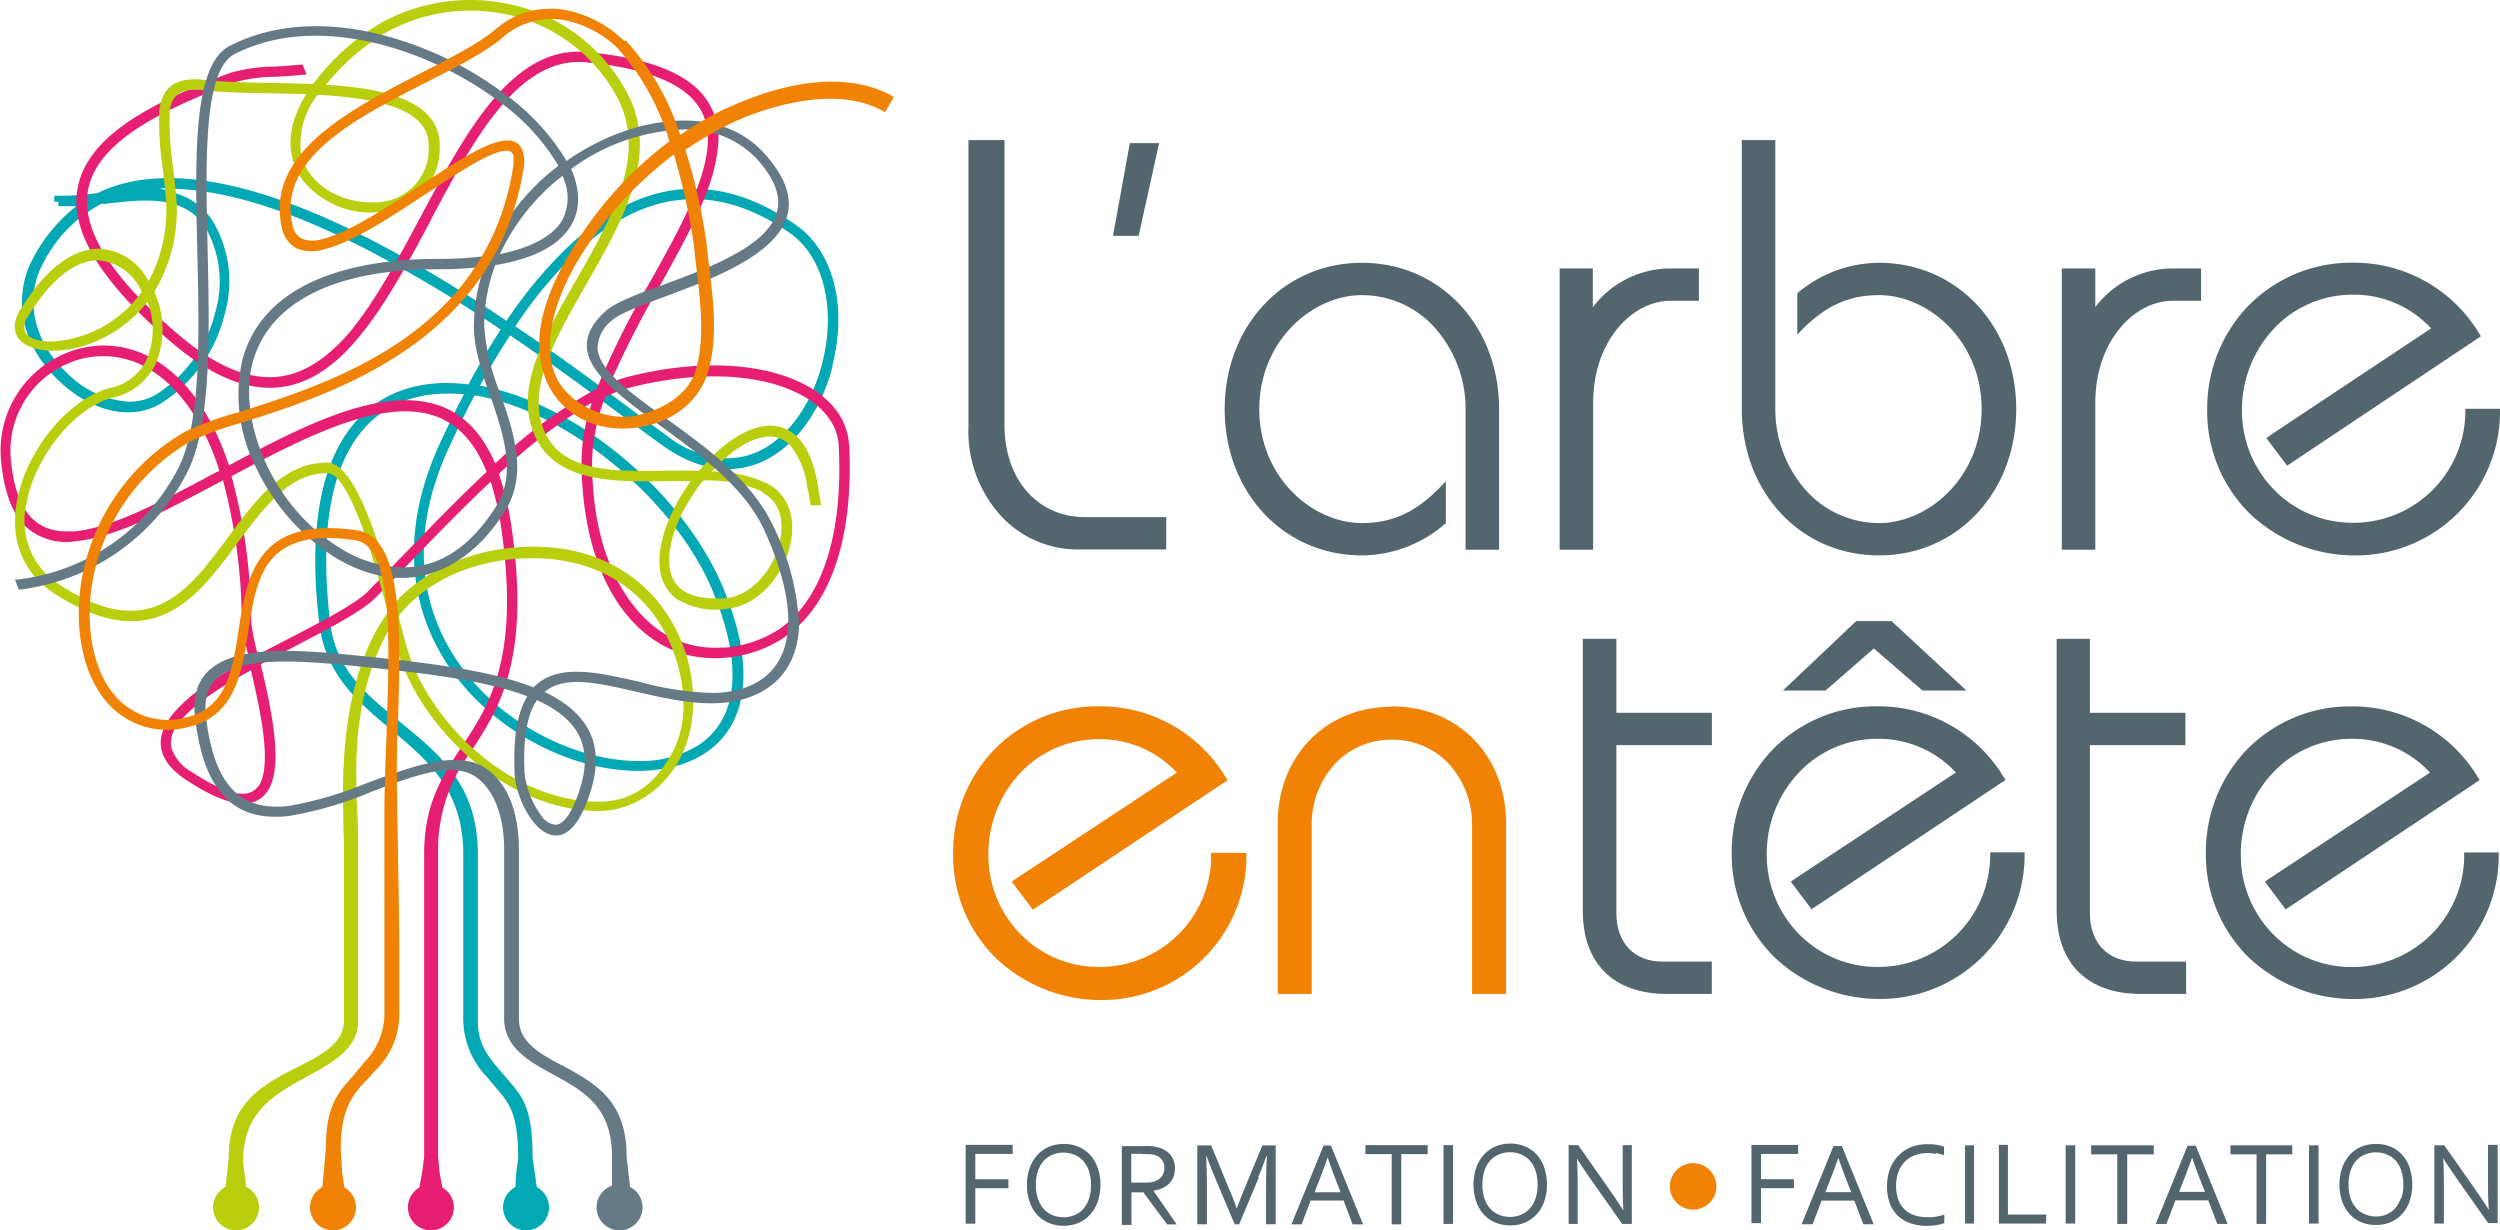
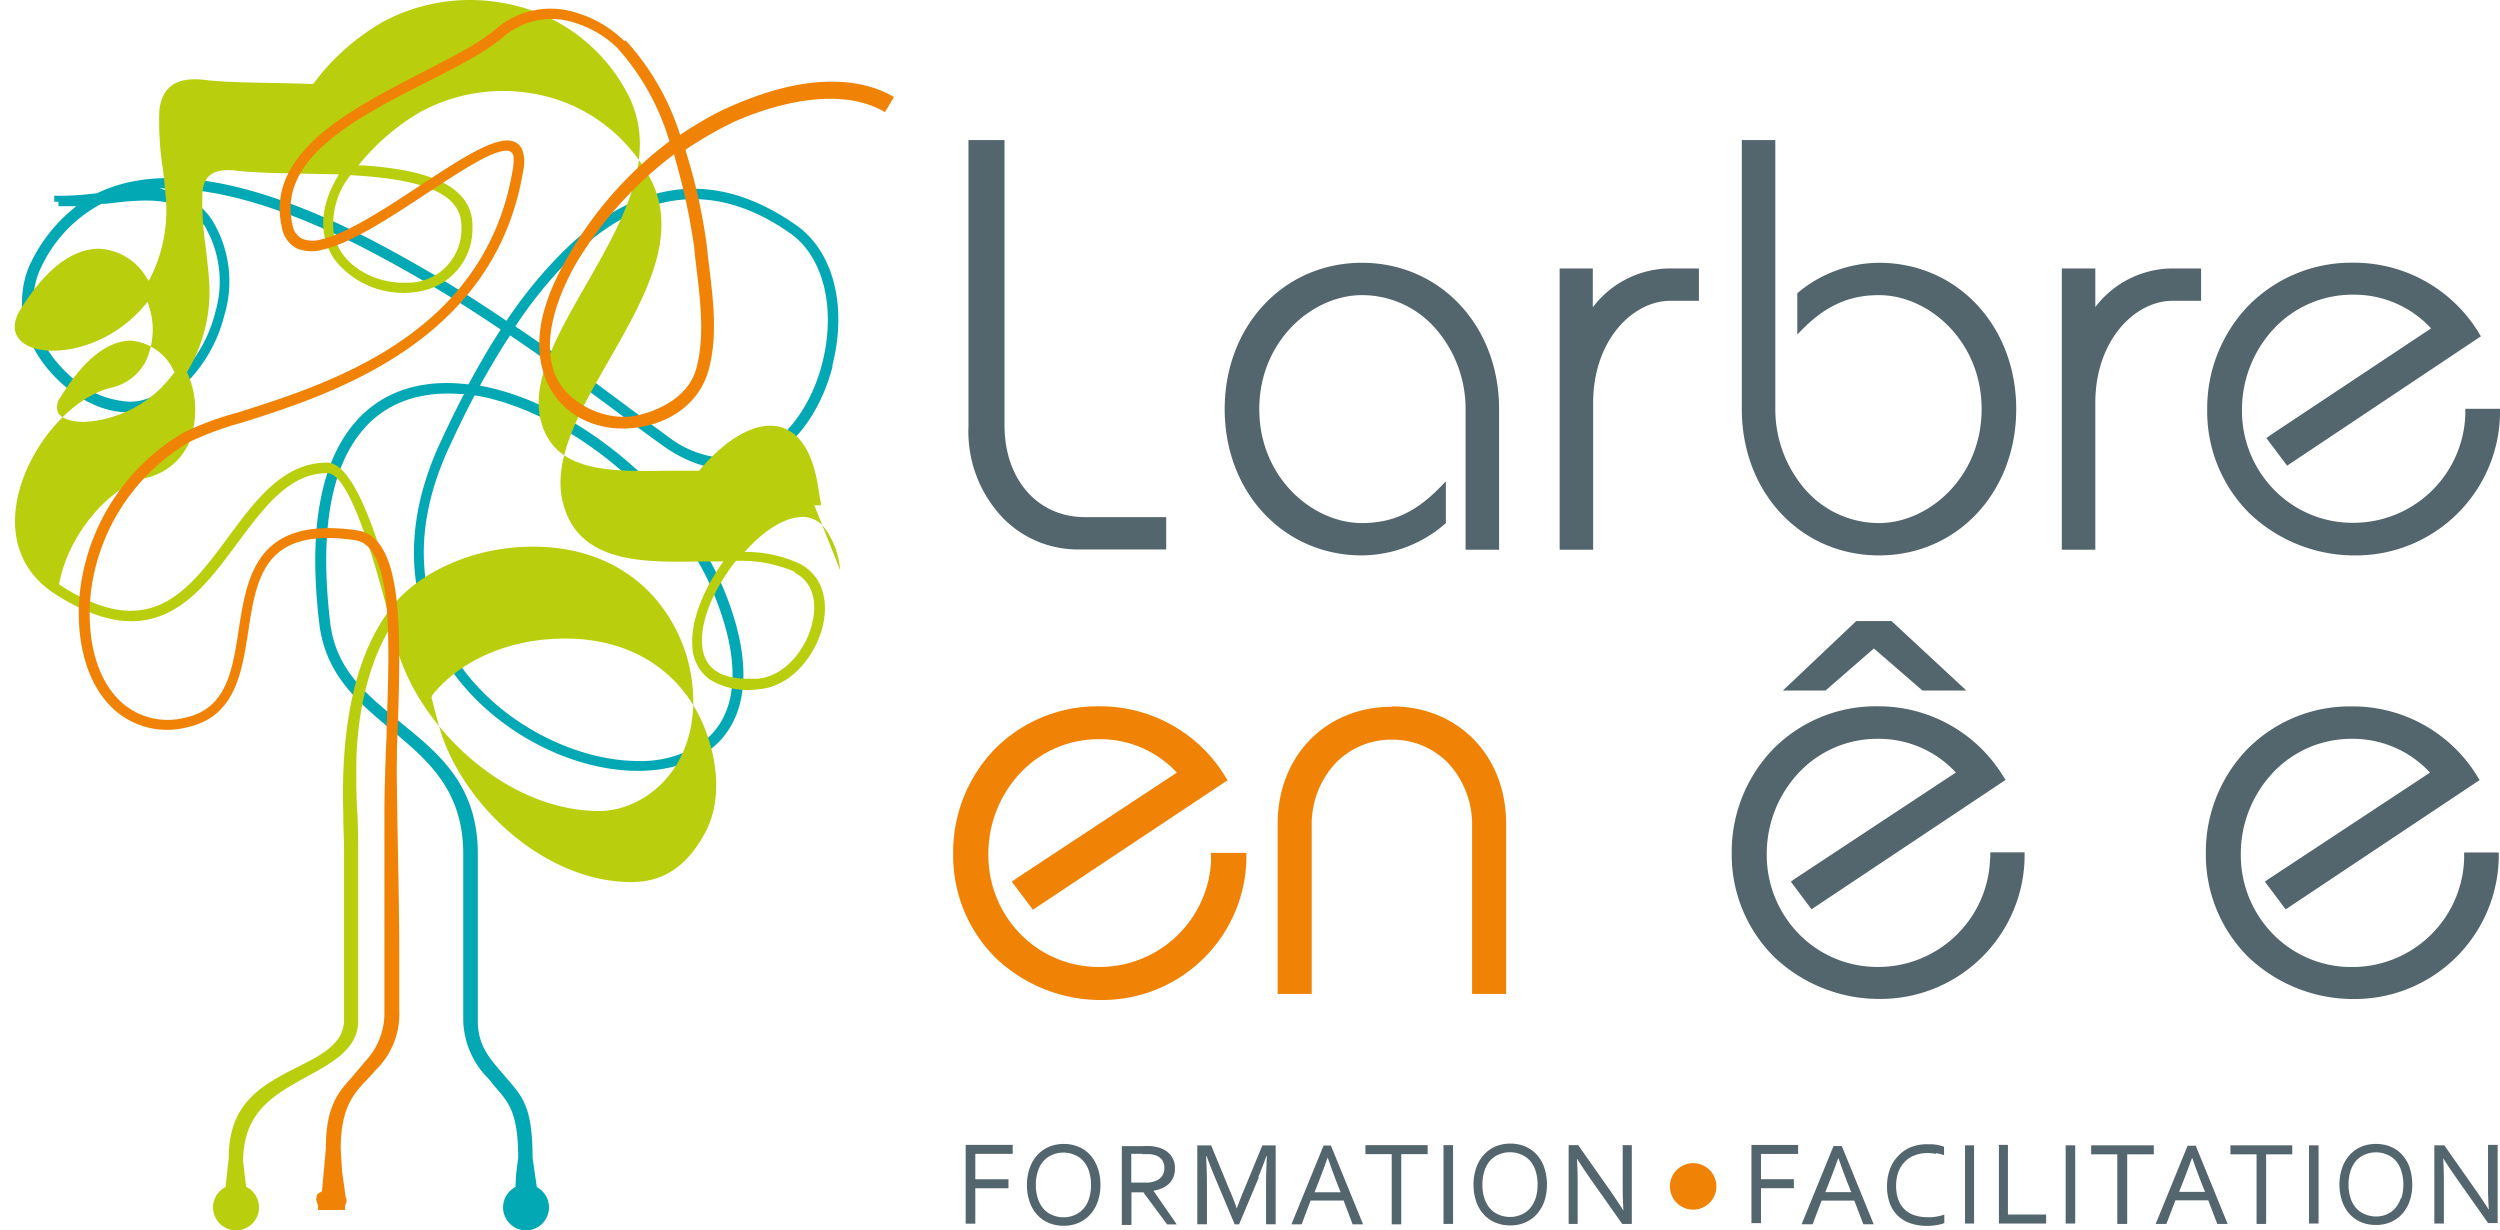
<svg xmlns="http://www.w3.org/2000/svg" width="277.5" height="136.57" viewBox="0 0 277.5 136.57">
  <title>arbre-logo</title>
  <path d="M492.25-1734.68c1.72-6.61.15-12.76-4-15.66-8.94-6.27-17.7-5.23-26 3.07a50 50 0 0 0-6 7.32l-.16.23-.23-.16a150.72 150.72 0 0 0-15.1-9c-13.1-6.68-23.22-8.36-30.1-5h-.07a32 32 0 0 1-4 .28h-.69v.66h.47v.5h1.97l-.62.52a17.73 17.73 0 0 0-4.36 5.63c-1.66 3.27-1.81 8.74 3.26 13.42 3.62 3.34 8 4.24 11.17 2.29a16.22 16.22 0 0 0 7-9.78 13 13 0 0 0-1.41-10.61 7.12 7.12 0 0 0-3.8-2.83l-2-.64 2.08.09c5.61.23 12.53 2.43 20.57 6.53a149.67 149.67 0 0 1 15 8.92l.23.15-.15.23c-1.12 1.73-2.23 3.64-3.33 5.67l-.09.17h-.19c-5.32-.62-9.68.92-12.6 4.46-3.71 4.49-5 11.93-3.78 22.09.67 5.64 4.22 8.63 7.65 11.52l.51.43c3.84 3.22 7.82 6.55 7.82 13.62v18.45a9.41 9.41 0 0 0 2.75 6.46l.48.58c.23.29.45.55.68.81 1.32 1.53 2.18 2.88 2.19 7.46l-.22 1.68-.18 3.12a1.36 1.36 0 0 0-.1.88 1.77 1.77 0 0 1 .05.53v.21h3l-.4-2.6-.55-3.82c0-5.1-.93-6.56-2.34-8.21l-.57-.67c-.21-.26-.42-.5-.64-.75-1.21-1.4-2.46-2.86-2.53-5.32v-18.8c0-7.6-4.28-11.09-8.43-14.47l-.47-.39c-3.54-2.9-6.88-5.64-7.49-10.83-1.17-9.84 0-17 3.52-21.23 3.19-3.87 7.7-4.37 10.91-4.12h.42l-.19.38c-1 1.92-1.79 3.62-2.44 5-7.17 15.51 0 27 9.13 32.57 8.49 5.19 18.33 5.16 22.42-.05 2-2.54 3.58-7.47-.18-16.46-4.35-10.41-16-20.2-26.58-22.3l-.38-.07.18-.34c1-1.78 2-3.48 3-5l.16-.24.24.16c4.61 3.13 8.13 5.74 11.54 8.27l.17.13c1.57 1.17 3.19 2.37 4.88 3.59 3.57 2.58 7.18 3.32 10.45 2.15 3.93-1.42 7.12-5.48 8.52-10.87m-69.53-15.26a12.12 12.12 0 0 1 1 9.28 15.05 15.05 0 0 1-6.52 9.08 5.72 5.72 0 0 1-3 .83 10.48 10.48 0 0 1-6.74-3c-4.6-4.24-4.5-9.14-3-12.05a15.22 15.22 0 0 1 6.63-6.92h.46c4.55-.54 8.85-1 11.24 2.84m56.16 40.18c3.39 8.1 2.83 14.16-1.57 17.06a12.12 12.12 0 0 1-6.69 1.77c-6 0-12.83-3.07-17.45-7.84-4.06-4.18-9.92-13.24-3.55-27 .72-1.56 1.61-3.43 2.71-5.54l.09-.18h.2c10.22 1.78 22 11.52 26.26 21.7m5-15.48a8.13 8.13 0 0 1-3.38.74 11.42 11.42 0 0 1-6.66-2.46c-.93-.68-2-1.45-3.15-2.32l-.36-.27c-3.38-2.52-8-6-13.14-9.44l-.23-.16.16-.23a48.63 48.63 0 0 1 5.81-7.15c7.87-7.85 16.13-8.84 24.55-2.94 3 2.12 4.55 6.34 4.09 11.29-.55 5.91-3.64 11.11-7.69 12.94M455.72-1641.31a2.55 2.55 0 0 0 2.55 2.55 2.55 2.55 0 0 0 2.55-2.55 2.55 2.55 0 0 0-2.55-2.55 2.55 2.55 0 0 0-2.55 2.55" transform="translate(-399.88 1775.33)" fill="#03a8b5" />
-   <path d="M494.13-1725.9c-.15-3-2.17-5.53-5.7-7.12-4.7-2.12-11.47-2.32-18.59-.55a15.43 15.43 0 0 0-1.59.49l-.61.22.26-.6a110.15 110.15 0 0 1 5.14-10c3.13-5.61 6.08-10.89 6.5-15.32a7.58 7.58 0 0 0-2.7-7.08c-2.36-1.94-6.21-3.15-11.78-3.69-8.28-.81-13.44 8.84-18.43 18.17-2.51 4.69-5.11 9.54-8 13-2.61 3-5.25 4.64-8.06 4.88-3.33.28-6.92-1.29-11-4.79-8.58-7.36-11.61-13.21-9.26-17.89 2.21-4.4 8.77-7.39 15.54-10a18 18 0 0 1 4.68-.63c1-.06 2-.12 3.11-.23h.28l-.46-1.12h-.15c-1 .1-2 .16-2.89.22a18.71 18.71 0 0 0-5 .7c-7 2.66-13.78 5.78-16.16 10.53-2.62 5.22.5 11.53 9.54 19.28 4.37 3.75 8.26 5.42 11.89 5.11 3.08-.27 6-2 8.8-5.32 3-3.52 5.65-8.43 8.19-13.19v-.06c4.8-9 9.76-18.25 17.28-17.52 12.76 1.24 13.78 6 13.44 9.52-.41 4.19-3.3 9.36-6.36 14.85a94.15 94.15 0 0 0-5.87 11.74v.1l-.1.05a51.3 51.3 0 0 0-10.93 8l-.29.26-.16-.35c-2.35-5.19-6.31-7.32-12.1-6.49-5.15.73-11 3.68-17 6.9l-.29.16-.11-.31c-2.79-8.22-7.8-12.94-13.74-13a11.24 11.24 0 0 0-5.76 1.61 11.66 11.66 0 0 0-5.69 11.19c.32 3.43 1.21 5.81 2.71 7.28a6.67 6.67 0 0 0 5.61 1.64c4.46-.42 10.31-3.56 16-6.59l.31-.17.09.34a62.2 62.2 0 0 1 2 15.2 25.21 25.21 0 0 0 .78 4.09v.21l-.19.1c-2.83 1.56-9.44 5.22-9.59 9.07-.06 1.55.9 3 2.87 4.28 4.53 3 7.56 3.39 9 1.2 1.74-2.64.54-8.54-.72-13.86l-.05-.21.19-.1c.86-.46 1.85-1 2.9-1.51 3.78-2 8.06-4.16 9.57-5.69l4.18-4.28c2.7-2.79 5.47-5.65 8.35-8.37l.33-.31.14.43a31.67 31.67 0 0 1 1.08 5c2 14.24-1.41 19.44-4.44 24-2.14 3.24-4.16 6.31-4.16 11.89v33.64l-.21 1.63-.55 3a2.17 2.17 0 0 0-.15 1.08 4.88 4.88 0 0 1 0 .57v.25l3.2-.46v-.18a1.11 1.11 0 0 1 .06-.48.84.84 0 0 0-.08-.7l-.56-3-.16-1.68v-33.65a18.13 18.13 0 0 1 3.56-11.26c3.14-4.76 6.7-10.16 4.62-24.83a32.27 32.27 0 0 0-1.38-5.94l-.06-.18.14-.12a58.24 58.24 0 0 1 9.55-7.41l.62-.36-.2.69a19.87 19.87 0 0 0-.93 5.71c0 8.78 2.73 16.85 8.79 20.39 4.34 2.54 10.07 1.78 13.83-.83 5.08-3.52 7.6-11.08 7.09-21.28m-70.21 3c-5.93 3.18-11.54 6.19-15.77 6.59h-.91c-3.65 0-5.66-2.59-6.16-7.93a10.53 10.53 0 0 1 5.13-10.09 9.88 9.88 0 0 1 10.78.37c3 2 5.53 5.72 7.17 10.7l.08.22-.27.14zm4.65 34.83a2 2 0 0 1-1.78.88c-1.31 0-3.2-.81-5.63-2.41a4.9 4.9 0 0 1-2.23-2.56 3 3 0 0 1 .56-2.54c1.5-2.28 5.23-4.54 7.9-6l.33-.18.09.36c1.17 5 2.18 10.35.77 12.49m25.17-34.76c-3.07 2.88-6 5.93-8.88 8.88l-.08.08c-1.28 1.32-2.74 2.82-4.14 4.24s-5.74 3.64-9.24 5.45l-2.6 1.35-.32.17-.09-.35a22.08 22.08 0 0 1-.65-3.39 62.65 62.65 0 0 0-2.12-15.85l-.06-.22.2-.11c6.08-3.25 11.94-6.22 16.93-6.93 5.44-.78 9 1.25 11.11 6.37l.08.18-.14.13zm26.4 19.36a10.81 10.81 0 0 1-6.23-1.34c-3-1.66-8.33-7-8.33-19.35a20.87 20.87 0 0 1 1.43-7v-.11l.11-.05a16.43 16.43 0 0 1 3-1.07c6.87-1.7 13.37-1.53 17.84.49 3.11 1.4 4.9 3.57 5 6.12.49 9.79-1.85 17-6.59 20.28a13.12 13.12 0 0 1-6.24 2.07M445.16-1641.31a2.55 2.55 0 0 0 2.55 2.55 2.55 2.55 0 0 0 2.55-2.55 2.55 2.55 0 0 0-2.55-2.55 2.55 2.55 0 0 0-2.55 2.55" transform="translate(-399.88 1775.33)" fill="#e71f73" />
-   <path d="M434.29-1641.31a2.55 2.55 0 0 0 2.55 2.55 2.55 2.55 0 0 0 2.55-2.55 2.55 2.55 0 0 0-2.55-2.55 2.55 2.55 0 0 0-2.55 2.55" transform="translate(-399.88 1775.33)" fill="#f08305" />
-   <path d="M489.57-1721c.08.53.17 1 .27 1.59v.17h1.16v-.25c-.11-.54-.2-1.09-.29-1.68-1-6.6-4.23-7.12-6.09-6.85-2.19.33-4.76 2.09-7.05 4.84l-.09.1h-3.51c-6.39.1-12.43.19-14-5.34-1.28-4.41 1.74-9.67 4.93-15.25 4.07-7.1 8.28-14.44 4.58-21.37a19.3 19.3 0 0 0-14-10 20.51 20.51 0 0 0-13 2.08 25.48 25.48 0 0 0-7.75 6.83l-.09.12h-.15c-1.27-.05-2.77-.08-4.22-.11-2.82-.05-5.73-.1-7.58-.33-3.16-.39-4.79.67-5.12 3.33a33.81 33.81 0 0 0 .38 6.48c.12 1 .23 2 .3 2.89a16.63 16.63 0 0 1-1.64 9.18l-.22.42-.26-.39a6.49 6.49 0 0 0-5.27-3.18c-2.09 0-5.3 1.18-8.75 6.81-.93 1.52-.76 2.91.46 3.73 2.48 1.67 9.08.83 13.37-4.26l.33-.4.15.5a8.38 8.38 0 0 1-.33 6.05 5.69 5.69 0 0 1-3.9 3c-4.69 1.16-9.48 7-10.46 12.74-.73 4.26.74 7.84 4.14 10.07 11 7.19 15.94.43 20.34-5.54 3-4 5.75-7.79 10-7.79 1.77 0 4 5 6.7 15.35v.13l-.08.11c-3.53 5-5.16 12.48-4.84 22.35v.3c0 1.3.08 2.53.08 3.7v18.74c0 2.64-2.56 3.93-5.06 5.19l-1.1.56c-3.63 1.91-6.63 4-6.64 9.56l-.44 4.07-.28.29a1 1 0 0 0-.14.72 1.53 1.53 0 0 1 0 .44v.37l2.48-1.43.11.43c.12.35.26.31.32.29s.21-.15.13-.66a2.13 2.13 0 0 0-.19-.7v-.09l-.39-3.32c0-5 2.78-7 6.13-8.89l1-.56c2.57-1.39 5.46-2.94 5.63-5.84v-19.21c0-1.43 0-2.89-.1-4.43s-.1-3.2-.1-4.81c0-2.67.34-9.5 3.52-15.09l.34-.6.65 2.47c2.46 8.72 12.07 18.06 22.45 18.06 4.82 0 10.44-4.29 10.44-12.2a17.55 17.55 0 0 0-4.36-11.55c-2.28-2.55-6.45-5.59-13.42-5.59-6.22 0-11.74 2.45-14.92 5.79l-.34.36-.13-.48c-2.8-10.25-5.18-15-7.49-15-4.85 0-7.94 4.19-10.93 8.23-4.51 6.11-8.77 11.88-18.8 5.29a8.34 8.34 0 0 1-3.63-8.92c.9-5.25 5.39-10.77 9.6-11.81a6.86 6.86 0 0 0 4.72-3.69 9.9 9.9 0 0 0-.07-7.93l-.06-.13.08-.13a17.29 17.29 0 0 0 2.32-10.77c-.07-.84-.18-1.82-.3-2.86a34.17 34.17 0 0 1-.38-6.27c.17-1.36.75-2.71 3.83-2.33 1.88.23 4.79.28 7.6.33l3.26.07h.47l-.24.41c-2.67 4.62-1.22 7.76-.11 9.23a9.72 9.72 0 0 0 10.23 3.13 7 7 0 0 0 4.93-6.76c.25-5.49-6.8-6.62-12.11-7h-.55l.35-.42a24.88 24.88 0 0 1 6.65-5.58 19.31 19.31 0 0 1 12.22-2 18.16 18.16 0 0 1 13.15 9.4c3.39 6.36-.66 13.42-4.57 20.25-3.32 5.79-6.45 11.26-5 16.14 1.86 6.4 8.94 6.28 15.18 6.17v.14-.14h2.54l-.31.45c-2.15 3.1-3.32 6.44-3.14 8.92a4.76 4.76 0 0 0 1.88 3.7 8.12 8.12 0 0 0 5.44 1.12c3.78-.27 6.54-4 7.22-7.31.61-3-.38-5.48-2.63-6.63a14.25 14.25 0 0 0-5.52-1.3h-.6l.41-.43c1.87-2 3.79-3.17 5.43-3.41a3.13 3.13 0 0 1 2.92 1 9.17 9.17 0 0 1 1.86 4.86m-74-21.84a13.17 13.17 0 0 1-9.84 5.38h-.12c-1.42 0-2.48-.38-2.84-1a1.73 1.73 0 0 1 .27-1.76c3.17-5.18 6-6.26 7.75-6.26h.06a5.78 5.78 0 0 1 4.75 3.36l.09.16-.11.14zm28.69 35.75c3-3.75 8.35-6.32 14.8-6.32 7.21 0 12.81 3.53 15.37 9.7 1.45 3.5 2.11 8.11.2 11.75s-4.53 5.58-8.22 5.58c-9.86 0-19-8.91-21.34-17.23-.14-.49-.31-1.15-.54-2l-.31-1.2v-.14l.09-.11zm3.27-51.82a5.93 5.93 0 0 1-6 6h-.5c-3.28 0-7.09-2-7.69-5.58a8.73 8.73 0 0 1 1.76-6.22l.09-.13h.16c8.58.48 12.33 2.29 12.17 5.87m37 38.25c2.55 1.3 2.27 4.19 2 5.37-.6 3-3.08 6.18-6.17 6.4h-1c-3.21 0-4.93-1.27-5.11-3.79s1.12-5.75 3.36-8.79l.27-.36.19-.15h.14a15 15 0 0 1 6.37 1.24M423.53-1641.31a2.55 2.55 0 0 0 2.55 2.55 2.55 2.55 0 0 0 2.55-2.55 2.55 2.55 0 0 0-2.55-2.55 2.55 2.55 0 0 0-2.55 2.55" transform="translate(-399.88 1775.33)" fill="#b9ce0d" />
-   <path d="M466.1-1641.31a2.55 2.55 0 0 0 2.55 2.55 2.55 2.55 0 0 0 2.55-2.55 2.55 2.55 0 0 0-2.55-2.55 2.55 2.55 0 0 0-2.55 2.55M488.52-1706.86a27.53 27.53 0 0 0-2.71-9.86c-2.35-5.21-7.58-9-12.18-12.29-3.91-2.81-7.28-5.25-7.42-7.68a4 4 0 0 1 1.65-3.11c.85-.76 3.07-1.58 5.65-2.54 5.38-2 12.74-4.72 13.8-9.24.49-2.11-.44-4.44-2.78-6.92-4.45-4.71-11.72-3.92-17.05-1.61a26.46 26.46 0 0 0-4.46 2.47l-.25.18-.15-.27a25.4 25.4 0 0 0-6.77-7.21 38.83 38.83 0 0 0-14.71-6.79c-5.93-1.29-11.38-.77-15.77 1.5-4.08 2.1-3.84 12.17-3.59 22.84.22 9.33.45 19-2.13 24.07a23.06 23.06 0 0 1-17.84 12.32h-.27l.42 1.11h.16a24.18 24.18 0 0 0 18.54-13c2.71-5.34 2.48-15.32 2.26-25s-.46-19.67 3-21.43c9.1-4.69 21.55-.6 29.26 5.19a23.73 23.73 0 0 1 6.56 7l.11.21-.19.15a24.51 24.51 0 0 0-7.55 9.7l-.06.15h-.16a42.27 42.27 0 0 1-5.55.33c-6.85 0-18.76 1.43-21.5 11a17.57 17.57 0 0 0 1.52 12.27 23.78 23.78 0 0 0 8.53 9.75c3.53 2.2 7.15 2.91 10.44 2s6.29-3.31 8.62-7.06c2.52-4.05 1-8.65-.57-13.09a24.29 24.29 0 0 1-1.75-7.42 19.32 19.32 0 0 1 1.18-6.64l.06-.15h.16c3.79-.65 6.43-1.93 7.84-3.79s1.53-4.1.5-6.64l-.09-.21.18-.13a22.17 22.17 0 0 1 12.27-4.25 10.62 10.62 0 0 1 8 3.09c2 2.15 2.85 4.13 2.43 5.9-.91 3.9-7.47 6.32-12.74 8.27-2.81 1-5.24 1.94-6.29 2.87-1.49 1.33-2.17 2.64-2.11 4 .15 2.91 3.81 5.56 8 8.64 4.47 3.25 9.54 6.92 11.73 11.77 2 4.39 3.86 10.45 1.58 14.4-1.61 2.81-4.72 3.51-7 3.6a33.2 33.2 0 0 1-8.4-1.22c-4.67-1.07-9.09-2.09-11.69.47l-.13.13-.17-.06c-4.79-1.86-11.62-2.67-18.78-3.41-5-.51-9.69-.91-13.16-.2-4.13.84-5.92 3.13-5.47 7 .52 4.45 1.72 7.46 3.69 9.22 1.67 1.49 3.89 2.05 6.76 1.72a40.49 40.49 0 0 0 9.17-2.7c4.61-1.75 9-3.41 11.55-1.63 2 1.38 3.14 4.32 3.14 8.08v18.73c0 3.24 2.83 4.8 5.36 6.17l.93.51c3.11 1.76 5.68 3.62 5.68 8.65v3.38l-.78 2.84h3.62l-.84-2.89-.38-3.33c0-5.65-2.8-7.69-6.16-9.59l-1-.55h-.06c-2.34-1.25-4.75-2.54-4.73-5.17v-18.73c0-5.67-2.25-8.08-3.6-9-3.12-2.18-8.07-.34-13.31 1.59a40.65 40.65 0 0 1-8.66 2.53c-2.76.32-4.83-.31-6.32-1.94s-2.41-4.23-2.85-8c-.37-3.2 1.08-5 4.55-5.73 3.31-.67 7.95-.28 12.81.22 6.85.7 13.38 1.48 18 3.16l.31.11-.16.29c-1 1.82-1.41 4.52-1.25 8.24.11 2.56 2 6.59 4.3 6.91 1.61.23 3-1.36 4.08-4.71 1.64-5 .12-8.56-4.64-11l-.43-.22.4-.27c2.24-1.48 5.74-.67 9.79.26 4.33 1 9.24 2.14 13.26.33 3.32-1.49 5-4.54 4.81-8.81m-34.26-24.35c1.44 4.22 2.92 8.59.69 12.17-2.83 4.55-6.33 6.86-10.4 6.86a13.73 13.73 0 0 1-7.08-2.21c-7.86-4.89-11.28-14.65-9.55-20.69 1.88-6.57 9.12-10.19 20.39-10.19a44.82 44.82 0 0 0 4.82-.24h.43l-.13.41a20.42 20.42 0 0 0-1 6.2c0 2.44.92 5.13 1.8 7.73m8.07-19.67c-.94 1.74-3.16 3-6.41 3.76l-.57.13.25-.52a23.73 23.73 0 0 1 6.4-7.94l.31-.25.13.38a5.36 5.36 0 0 1-.12 4.45m1.89 63.32c-.8 2.42-1.66 3.73-2.56 3.89h-.18a2.14 2.14 0 0 1-1.52-1 9.71 9.71 0 0 1-1.87-4.81c-.16-3.64.25-6.19 1.24-7.8l.13-.22.23.11c4.58 2.14 6 5.26 4.53 9.81" transform="translate(-399.88 1775.33)" fill="#657a84" />
+   <path d="M489.57-1721c.08.53.17 1 .27 1.59v.17h1.16v-.25c-.11-.54-.2-1.09-.29-1.68-1-6.6-4.23-7.12-6.09-6.85-2.19.33-4.76 2.09-7.05 4.84l-.09.1h-3.51c-6.39.1-12.43.19-14-5.34-1.28-4.41 1.74-9.67 4.93-15.25 4.07-7.1 8.28-14.44 4.58-21.37a19.3 19.3 0 0 0-14-10 20.51 20.51 0 0 0-13 2.08 25.48 25.48 0 0 0-7.75 6.83l-.09.12h-.15c-1.27-.05-2.77-.08-4.22-.11-2.82-.05-5.73-.1-7.58-.33-3.16-.39-4.79.67-5.12 3.33a33.81 33.81 0 0 0 .38 6.48c.12 1 .23 2 .3 2.89a16.63 16.63 0 0 1-1.64 9.18l-.22.42-.26-.39a6.49 6.49 0 0 0-5.27-3.18c-2.09 0-5.3 1.18-8.75 6.81-.93 1.52-.76 2.91.46 3.73 2.48 1.67 9.08.83 13.37-4.26l.33-.4.15.5a8.38 8.38 0 0 1-.33 6.05 5.69 5.69 0 0 1-3.9 3c-4.69 1.16-9.48 7-10.46 12.74-.73 4.26.74 7.84 4.14 10.07 11 7.19 15.94.43 20.34-5.54 3-4 5.75-7.79 10-7.79 1.77 0 4 5 6.7 15.35v.13l-.08.11c-3.53 5-5.16 12.48-4.84 22.35v.3c0 1.3.08 2.53.08 3.7v18.74c0 2.64-2.56 3.93-5.06 5.19l-1.1.56c-3.63 1.91-6.63 4-6.64 9.56l-.44 4.07-.28.29a1 1 0 0 0-.14.72 1.53 1.53 0 0 1 0 .44v.37l2.48-1.43.11.43c.12.35.26.31.32.29s.21-.15.13-.66a2.13 2.13 0 0 0-.19-.7v-.09l-.39-3.32c0-5 2.78-7 6.13-8.89l1-.56c2.57-1.39 5.46-2.94 5.63-5.84v-19.21c0-1.43 0-2.89-.1-4.43s-.1-3.2-.1-4.81c0-2.67.34-9.5 3.52-15.09l.34-.6.65 2.47c2.46 8.72 12.07 18.06 22.45 18.06 4.82 0 10.44-4.29 10.44-12.2a17.55 17.55 0 0 0-4.36-11.55c-2.28-2.55-6.45-5.59-13.42-5.59-6.22 0-11.74 2.45-14.92 5.79l-.34.36-.13-.48c-2.8-10.25-5.18-15-7.49-15-4.85 0-7.94 4.19-10.93 8.23-4.51 6.11-8.77 11.88-18.8 5.29c.9-5.25 5.39-10.77 9.6-11.81a6.86 6.86 0 0 0 4.72-3.69 9.9 9.9 0 0 0-.07-7.93l-.06-.13.08-.13a17.29 17.29 0 0 0 2.32-10.77c-.07-.84-.18-1.82-.3-2.86a34.17 34.17 0 0 1-.38-6.27c.17-1.36.75-2.71 3.83-2.33 1.88.23 4.79.28 7.6.33l3.26.07h.47l-.24.41c-2.67 4.62-1.22 7.76-.11 9.23a9.72 9.72 0 0 0 10.23 3.13 7 7 0 0 0 4.93-6.76c.25-5.49-6.8-6.62-12.11-7h-.55l.35-.42a24.88 24.88 0 0 1 6.65-5.58 19.31 19.31 0 0 1 12.22-2 18.16 18.16 0 0 1 13.15 9.4c3.39 6.36-.66 13.42-4.57 20.25-3.32 5.79-6.45 11.26-5 16.14 1.86 6.4 8.94 6.28 15.18 6.17v.14-.14h2.54l-.31.45c-2.15 3.1-3.32 6.44-3.14 8.92a4.76 4.76 0 0 0 1.88 3.7 8.12 8.12 0 0 0 5.44 1.12c3.78-.27 6.54-4 7.22-7.31.61-3-.38-5.48-2.63-6.63a14.25 14.25 0 0 0-5.52-1.3h-.6l.41-.43c1.87-2 3.79-3.17 5.43-3.41a3.13 3.13 0 0 1 2.92 1 9.17 9.17 0 0 1 1.86 4.86m-74-21.84a13.17 13.17 0 0 1-9.84 5.38h-.12c-1.42 0-2.48-.38-2.84-1a1.73 1.73 0 0 1 .27-1.76c3.17-5.18 6-6.26 7.75-6.26h.06a5.78 5.78 0 0 1 4.75 3.36l.09.16-.11.14zm28.69 35.75c3-3.75 8.35-6.32 14.8-6.32 7.21 0 12.81 3.53 15.37 9.7 1.45 3.5 2.11 8.11.2 11.75s-4.53 5.58-8.22 5.58c-9.86 0-19-8.91-21.34-17.23-.14-.49-.31-1.15-.54-2l-.31-1.2v-.14l.09-.11zm3.27-51.82a5.93 5.93 0 0 1-6 6h-.5c-3.28 0-7.09-2-7.69-5.58a8.73 8.73 0 0 1 1.76-6.22l.09-.13h.16c8.58.48 12.33 2.29 12.17 5.87m37 38.25c2.55 1.3 2.27 4.19 2 5.37-.6 3-3.08 6.18-6.17 6.4h-1c-3.21 0-4.93-1.27-5.11-3.79s1.12-5.75 3.36-8.79l.27-.36.19-.15h.14a15 15 0 0 1 6.37 1.24M423.53-1641.31a2.55 2.55 0 0 0 2.55 2.55 2.55 2.55 0 0 0 2.55-2.55 2.55 2.55 0 0 0-2.55-2.55 2.55 2.55 0 0 0-2.55 2.55" transform="translate(-399.88 1775.33)" fill="#b9ce0d" />
  <path d="M480.38-1763.27a41.65 41.65 0 0 0-4.85 2.81l-.15.1-.06-.17a28.18 28.18 0 0 0-6-10.33l-.13.1a12.86 12.86 0 0 0-5.34-3.16 9.31 9.31 0 0 0-8.85 1.74c-1.81 1.61-5 3.21-8.27 4.9-7.77 4-17.45 8.88-15.57 17.15a3.24 3.24 0 0 0 1.65 2.37 4.42 4.42 0 0 0 2.93.13c3.11-.71 7.32-3.47 11.38-6.15l.11-.07c3.9-2.56 7.57-5 9.12-4.73a.72.72 0 0 1 .53.77 4.6 4.6 0 0 1-.07 1.2c-3 18.37-20.23 23.81-30.51 27.06a34.4 34.4 0 0 0-6 2.21 23.61 23.61 0 0 0-11.48 17.17c-.61 4.44.07 10.37 3.82 13.69a8.81 8.81 0 0 0 8 1.88c5.33-1.15 6.08-6 6.8-10.67.92-6 1.78-11.57 11.84-10.1 4.21.62 3.86 10.83 3.52 20.7q0 1.2-.08 2.38l-.05 1.6c-.07 2.11-.12 3.78-.12 5.43v22.26a7.81 7.81 0 0 1-2.15 5.5l-.62.74-.84 1c-1.5 1.66-2.9 3.21-2.89 7.9l-.43 4.75-.53.34v.07a1.13 1.13 0 0 0 0 .91 1.21 1.21 0 0 1 .09.55v.22h3v-.21a.8.8 0 0 1 .08-.46.73.73 0 0 0 0-.72l-.41-2.91-.15-2.47c0-4.62 1.48-6.19 2.91-7.69l.58-.63.38-.43a8.65 8.65 0 0 0 2.63-6.61v-6.74c0-2.66-.07-6.94-.15-11.08-.08-4.57-.16-8.88-.11-10.22v-.5q0-1.08.07-2.16c.37-11.23.73-21.84-4.49-22.61-11.19-1.64-12.23 5.11-13.15 11.07-.69 4.49-1.35 8.73-5.91 9.71a7.69 7.69 0 0 1-7-1.61c-3.41-3-4-8.53-3.44-12.67a22.46 22.46 0 0 1 10.93-16.33 34.09 34.09 0 0 1 5.73-2.11c9.84-3.11 28.15-8.9 31.28-28a4.17 4.17 0 0 0-.11-2.31 1.64 1.64 0 0 0-1.3-1c-2-.31-5.7 2.12-10 4.95-3.82 2.52-8.14 5.35-11 6a3.31 3.31 0 0 1-2.11-.06 2.09 2.09 0 0 1-1.1-1.57c-1.68-7.4 7.17-11.9 15-15.87 3.38-1.72 6.58-3.35 8.51-5.06a8.18 8.18 0 0 1 7.77-1.5 11.68 11.68 0 0 1 4.75 2.78 26.92 26.92 0 0 1 5.79 10.31v.1l-.08.06a42.27 42.27 0 0 0-11.26 12.88c-3.09 5.38-3.85 9.82-2.31 13.57 1.45 3.55 5.12 5.66 9.38 5.32s7.55-2.74 8.59-6.28c1.08-3.69.6-7.66.14-11.49-.11-.89-.21-1.72-.29-2.55a62.8 62.8 0 0 0-2.26-10.21l-.1-.38.08-.05a41.84 41.84 0 0 1 5.22-3c1.77-.82 10.85-4.68 16.84-1.12l1-1.68c-2.64-1.57-8.5-3.4-18.7 1.3m-3.48 15.4c.08.83.18 1.67.29 2.56.5 4.14.83 7.8-.09 11-1 3.46-5.15 5-7.52 5.23h-.56c-3.16 0-6.46-2-7.55-4.67-1.28-3.12-.42-7.56 2.41-12.49a42.46 42.46 0 0 1 10.62-11.84l.17-.13.24.92a70.13 70.13 0 0 1 2 9.44M585.24-1643.64a2.58 2.58 0 0 0 2.58 2.58 2.58 2.58 0 0 0 2.58-2.58 2.58 2.58 0 0 0-2.58-2.58 2.58 2.58 0 0 0-2.58 2.58" transform="translate(-399.88 1775.33)" fill="#f08305" />
  <path d="M575-1648.22h-1v8.75h1v-4.47q0-1.6-.08-2.79.7 1.11 1.59 2.38l3.44 4.88h1.06v-8.75h-1.01v4.66q0 1.33.08 2.6-.78-1.22-1.59-2.38l-3.43-4.88zm-3.69 2.55a4.16 4.16 0 0 0-.8-1.44 3.7 3.7 0 0 0-1.28-.94 4.16 4.16 0 0 0-1.71-.34 4.09 4.09 0 0 0-1.69.34 3.69 3.69 0 0 0-1.28.94 4.25 4.25 0 0 0-.82 1.44 5.56 5.56 0 0 0-.29 1.83 5.69 5.69 0 0 0 .28 1.82 4.18 4.18 0 0 0 .8 1.43 3.69 3.69 0 0 0 1.29.94 4.21 4.21 0 0 0 1.72.34 4 4 0 0 0 1.68-.34 3.74 3.74 0 0 0 1.28-.94 4.22 4.22 0 0 0 .82-1.43 5.63 5.63 0 0 0 .28-1.82 5.81 5.81 0 0 0-.28-1.83m-1 3.39a3.26 3.26 0 0 1-.64 1.12 2.68 2.68 0 0 1-1 .68 3 3 0 0 1-1.18.23 3.07 3.07 0 0 1-1.19-.23 2.63 2.63 0 0 1-1-.68 3.26 3.26 0 0 1-.64-1.12 4.69 4.69 0 0 1-.23-1.55 4.75 4.75 0 0 1 .23-1.56 3.24 3.24 0 0 1 .64-1.13 2.69 2.69 0 0 1 1-.68 3 3 0 0 1 1.19-.23 3 3 0 0 1 1.19.23 2.72 2.72 0 0 1 1 .68 3.26 3.26 0 0 1 .64 1.13 4.77 4.77 0 0 1 .23 1.56 4.75 4.75 0 0 1-.23 1.55m-9.15-5.94h-1.06v8.75h1.06v-8.75zm-5.75 1h2.93v-1h-6.91v1h2.92v7.79h1.06v-7.79zm-8.16.4q.56 1.61 1.1 3l.33.83h-2.9l.33-.83q.53-1.33 1.12-3zm-2.9 7.39l1-2.64h3.66l1 2.64h1.16l-3.57-8.75h-.81l-3.57 8.75h1.15zm-4.82-5.23q.43-1 .91-2.35h.05q-.09 1.86-.09 3.34v4.23h1.07v-8.75h-1.48l-2.06 5q-.31.72-.78 2-.42-1.2-.78-2l-2.06-5h-1.54v8.75h1.07v-4.23q0-1.52-.09-3.34h.05q.46 1.27.92 2.35l2.2 5.23h.49l2.2-5.23zm-12.88-2.56h.83a2.86 2.86 0 0 1 .56.1 1.55 1.55 0 0 1 .78.49 1.42 1.42 0 0 1 .29.91 1.5 1.5 0 0 1-.3 1 1.7 1.7 0 0 1-.86.54 3.07 3.07 0 0 1-.62.12h-1.89v-3.2h1.21zm.08 4.17l2.69 3.63h1.07l-2.59-3.74a3.9 3.9 0 0 0 1-.29 2.51 2.51 0 0 0 .74-.5 2.19 2.19 0 0 0 .48-.73 2.5 2.5 0 0 0 .17-.95 2.31 2.31 0 0 0-.48-1.49 2.61 2.61 0 0 0-1.4-.85 4.61 4.61 0 0 0-.74-.14 9.34 9.34 0 0 0-1 0h-2.28v8.75h1.07v-3.62h1.29zm-5-2.58a4.16 4.16 0 0 0-.8-1.44 3.67 3.67 0 0 0-1.28-.94 4.17 4.17 0 0 0-1.71-.34 4.1 4.1 0 0 0-1.69.34 3.71 3.71 0 0 0-1.28.94 4.27 4.27 0 0 0-.82 1.44 5.59 5.59 0 0 0-.29 1.83 5.68 5.68 0 0 0 .28 1.82 4.2 4.2 0 0 0 .8 1.43 3.64 3.64 0 0 0 1.29.94 4.2 4.2 0 0 0 1.72.34 4.06 4.06 0 0 0 1.68-.34 3.75 3.75 0 0 0 1.28-.94 4.21 4.21 0 0 0 .82-1.43 5.58 5.58 0 0 0 .29-1.82 5.73 5.73 0 0 0-.28-1.83m-1 3.39a3.19 3.19 0 0 1-.64 1.12 2.64 2.64 0 0 1-1 .68 3 3 0 0 1-1.18.23 3.08 3.08 0 0 1-1.19-.23 2.65 2.65 0 0 1-1-.68 3.29 3.29 0 0 1-.64-1.12 4.69 4.69 0 0 1-.24-1.55 4.83 4.83 0 0 1 .23-1.56 3.26 3.26 0 0 1 .64-1.13 2.72 2.72 0 0 1 1-.68 3 3 0 0 1 1.19-.23 3 3 0 0 1 1.19.23 2.7 2.7 0 0 1 1 .68 3.19 3.19 0 0 1 .64 1.13 4.77 4.77 0 0 1 .23 1.56 4.75 4.75 0 0 1-.23 1.55m-12.61-1.19h3.68v-1h-3.68v-2.82h4.15v-1h-5.22v8.75h1.07v-4zM671.14-1648.2h-1.05v8.68h1.06v-4.48q0-1.58-.08-2.77c.46.73 1 1.52 1.58 2.36l3.41 4.84h1.06v-8.68h-1.07v4.62q0 1.32.09 2.58-.78-1.21-1.58-2.36l-3.4-4.84zm-3.77 2.53a4.14 4.14 0 0 0-.8-1.42 3.58 3.58 0 0 0-1.27-.93 4.12 4.12 0 0 0-1.7-.33 4 4 0 0 0-1.67.33 3.61 3.61 0 0 0-1.27.93 4.22 4.22 0 0 0-.81 1.42 5.48 5.48 0 0 0-.29 1.82 5.67 5.67 0 0 0 .28 1.81 4.16 4.16 0 0 0 .8 1.42 3.58 3.58 0 0 0 1.28.93 4.13 4.13 0 0 0 1.7.33 4 4 0 0 0 1.66-.33 3.67 3.67 0 0 0 1.27-.93 4.1 4.1 0 0 0 .81-1.42 5.53 5.53 0 0 0 .28-1.81 5.72 5.72 0 0 0-.28-1.82m-1 3.36a3.19 3.19 0 0 1-.63 1.11 2.63 2.63 0 0 1-.94.67 3 3 0 0 1-1.17.23 3.09 3.09 0 0 1-1.18-.23 2.61 2.61 0 0 1-1-.67 3.23 3.23 0 0 1-.64-1.11 4.65 4.65 0 0 1-.23-1.54 4.74 4.74 0 0 1 .23-1.54 3.21 3.21 0 0 1 .63-1.12 2.67 2.67 0 0 1 1-.68 3 3 0 0 1 1.18-.23 3 3 0 0 1 1.18.23 2.67 2.67 0 0 1 1 .68 3.18 3.18 0 0 1 .63 1.12 4.74 4.74 0 0 1 .23 1.54 4.71 4.71 0 0 1-.23 1.54m-9.18-5.89h-1.06v8.68h1.06v-8.68zm-5.82 1h2.9v-1h-6.86v1h2.9v7.73h1.06v-7.73zm-8.2.4q.55 1.6 1.09 2.95l.33.82h-2.88l.32-.82q.53-1.32 1.11-2.94zm-2.87 7.33l1-2.62h3.65l1 2.62h1.15l-3.54-8.68h-.91l-3.54 8.68h1.14zm-4.3-7.73h2.9v-1h-6.95v1h2.9v7.73h1.1v-7.73zm-5.82-1h-1.06v8.68h1.06v-8.68zm-8.47 0v8.68h5.24v-1h-4.24v-7.73h-1.06zm-2.7 0h-1.06v8.68h1v-8.68zm-4.25.87a6.73 6.73 0 0 1 .86.22v-.93l-.36-.12-.45-.1-.51-.06h-.54a4.83 4.83 0 0 0-1.86.34 4 4 0 0 0-1.41 1 4.13 4.13 0 0 0-.89 1.46 5.42 5.42 0 0 0-.31 1.86 5.49 5.49 0 0 0 .29 1.85 3.67 3.67 0 0 0 .86 1.38 3.77 3.77 0 0 0 1.4.87 5.62 5.62 0 0 0 1.92.3 6.75 6.75 0 0 0 1-.08 4.61 4.61 0 0 0 .89-.23v-.93l-.42.12-.48.1-.49.06h-.46a4.76 4.76 0 0 1-1.44-.21 2.89 2.89 0 0 1-1.1-.64 2.8 2.8 0 0 1-.71-1.09 4.35 4.35 0 0 1-.25-1.55 4.32 4.32 0 0 1 .27-1.58 3.24 3.24 0 0 1 .74-1.13 3 3 0 0 1 1.1-.69 4 4 0 0 1 1.36-.23 5.08 5.08 0 0 1 .94.09m-10.81.48q.55 1.6 1.09 2.95l.33.82h-2.88l.32-.82q.53-1.32 1.11-2.94zm-2.87 7.33l1-2.62h3.63l1 2.62h1.15l-3.54-8.68h-.92l-3.54 8.68h1.14zm-5.75-4h3.67v-1h-3.65v-2.8h4.12v-1h-5.18v8.68h1.06v-4z" transform="translate(-399.88 1775.33)" fill="#53656d" />
  <path d="M554.38-1696.88c-7.34 0-12.68 5.46-12.68 13v18.88h3.78v-18.61a10 10 0 0 1 2.64-7 8.6 8.6 0 0 1 6.26-2.62 8.6 8.6 0 0 1 6.26 2.62 10 10 0 0 1 2.64 7v18.61h3.78v-18.92c0-7.53-5.33-13-12.67-13zM534.32-1680a12.39 12.39 0 0 1-12.43 12 12.11 12.11 0 0 1-8.79-3.7 12.49 12.49 0 0 1-3.51-8.73 13.13 13.13 0 0 1 3.45-9 11.92 11.92 0 0 1 8.85-3.85 11.62 11.62 0 0 1 8.62 3.71l-17.73 11.69-.6.41 2.35 3.12 21.05-14 .56-.37-.35-.57a16.25 16.25 0 0 0-13.9-7.64 16 16 0 0 0-11.71 4.87 16.47 16.47 0 0 0-4.5 11.47 16 16 0 0 0 4.72 11.59 16.93 16.93 0 0 0 12 4.67 16 16 0 0 0 15.83-15.6v-.73h-3.93v.68z" transform="translate(-399.88 1775.33)" fill="#f08305" />
-   <path d="M179.41 70.91h-3.72v30.18c0 5.87 3.41 9.24 9.37 9.24h4.95v-3.59h-5.45c-3.17 0-5.14-2.07-5.14-5.39v-18.64h10.6v-3.59h-10.6v-8.2z" fill="#53656d" />
  <path d="M620.78-1680a12.43 12.43 0 0 1-12.46 12 12.14 12.14 0 0 1-8.81-3.71 12.52 12.52 0 0 1-3.52-8.75 13.15 13.15 0 0 1 3.46-9 11.93 11.93 0 0 1 8.87-3.86 11.64 11.64 0 0 1 8.66 3.74l-17.76 11.72-.56.39 2.3 3.07 21-14 .54-.36-.35-.54a16.21 16.21 0 0 0-13.87-7.63 16 16 0 0 0-11.69 4.86 16.45 16.45 0 0 0-4.49 11.45 16 16 0 0 0 4.71 11.51 16.92 16.92 0 0 0 12 4.66 16 16 0 0 0 15.8-15.59v-.68h-3.81v.65z" transform="translate(-399.88 1775.33)" fill="#53656d" />
  <path fill="#53656d" d="M208 71.98l5.23 4.53.18.14h4.86l-8.2-7.61-.11-.1h-3.92l-8.14 7.71h4.73l5.37-4.67z" />
  <path d="M673.4-1680.64v.65a12.42 12.42 0 0 1-12.46 12 12.15 12.15 0 0 1-8.81-3.71 12.51 12.51 0 0 1-3.52-8.75 13.16 13.16 0 0 1 3.46-9 11.93 11.93 0 0 1 8.87-3.87 11.64 11.64 0 0 1 8.67 3.75l-17.76 11.71-.57.39 2.31 3.08 21-14 .53-.35-.34-.55a16.21 16.21 0 0 0-13.87-7.63 16 16 0 0 0-11.69 4.86 16.43 16.43 0 0 0-4.49 11.45 16 16 0 0 0 4.71 11.51 16.93 16.93 0 0 0 12 4.66 16 16 0 0 0 15.8-15.59v-.68h-3.84z" transform="translate(-399.88 1775.33)" fill="#53656d" />
-   <path d="M232.01 70.91h-3.72v30.18c0 5.87 3.41 9.24 9.37 9.24h5v-3.59h-5.54c-3.17 0-5.14-2.07-5.14-5.39v-18.64h10.6v-3.59h-10.6v-8.2zM128.66 15.89h-3.25l-1.87 10.29h2.85l2.27-10.29z" fill="#53656d" />
  <path d="M511.38-1728.09v-31.69h-4v31.78a13.9 13.9 0 0 0 3.84 10.18 11.61 11.61 0 0 0 8.18 3.48h9.93v-3.59h-9.03c-5.25 0-8.92-4.19-8.92-10.19zM673.53-1729.95v.65a12.43 12.43 0 0 1-12.46 12 12.15 12.15 0 0 1-8.81-3.71 12.51 12.51 0 0 1-3.52-8.75 13.16 13.16 0 0 1 3.46-9 11.94 11.94 0 0 1 8.87-3.86 11.62 11.62 0 0 1 8.66 3.74l-17.73 11.78-.55.4 2.3 3.06 21.51-14.36-.33-.54a16.2 16.2 0 0 0-13.87-7.63 16 16 0 0 0-11.69 4.86 16.44 16.44 0 0 0-4.49 11.45 15.94 15.94 0 0 0 4.7 11.52 16.92 16.92 0 0 0 12 4.66 16 16 0 0 0 15.8-15.59v-.68h-3.85zM632.46-1741.26v-4.27h-3.72v31.22h3.72v-16.3c0-7 4.44-11.33 8.55-11.33h3.19v-3.59h-3.44a10.84 10.84 0 0 0-8.29 4.27zM576.68-1741.26v-4.27h-3.68v31.22h3.72v-16.3c0-7 4.44-11.33 8.55-11.33h3.19v-3.59h-3.46a10.84 10.84 0 0 0-8.29 4.27zM551.05-1746.16c-8.68 0-15.23 7-15.23 16.24s6.55 16.24 15.23 16.24a14.25 14.25 0 0 0 9.32-3.58v-4.64l-.47.48c-2.77 2.91-5.42 4.15-8.85 4.15-5.5 0-11.39-5.08-11.39-12.65s5.89-12.65 11.39-12.65a10.85 10.85 0 0 1 8.28 3.83 13.56 13.56 0 0 1 3.23 8.82v15.61h3.72v-15.61c0-9.26-6.55-16.24-15.23-16.24zM608.46-1746.16a14.14 14.14 0 0 0-9.08 3.38v4.59l.22-.23c2.77-2.91 5.42-4.15 8.85-4.15 5.5 0 11.39 5.08 11.39 12.65s-5.89 12.65-11.39 12.65a10.87 10.87 0 0 1-8.28-3.83 13.58 13.58 0 0 1-3.23-8.82v-29.86h-3.72v29.86c0 9.26 6.55 16.24 15.23 16.24s15.23-7 15.23-16.24-6.55-16.24-15.23-16.24z" transform="translate(-399.88 1775.33)" fill="#53656d" />
</svg>